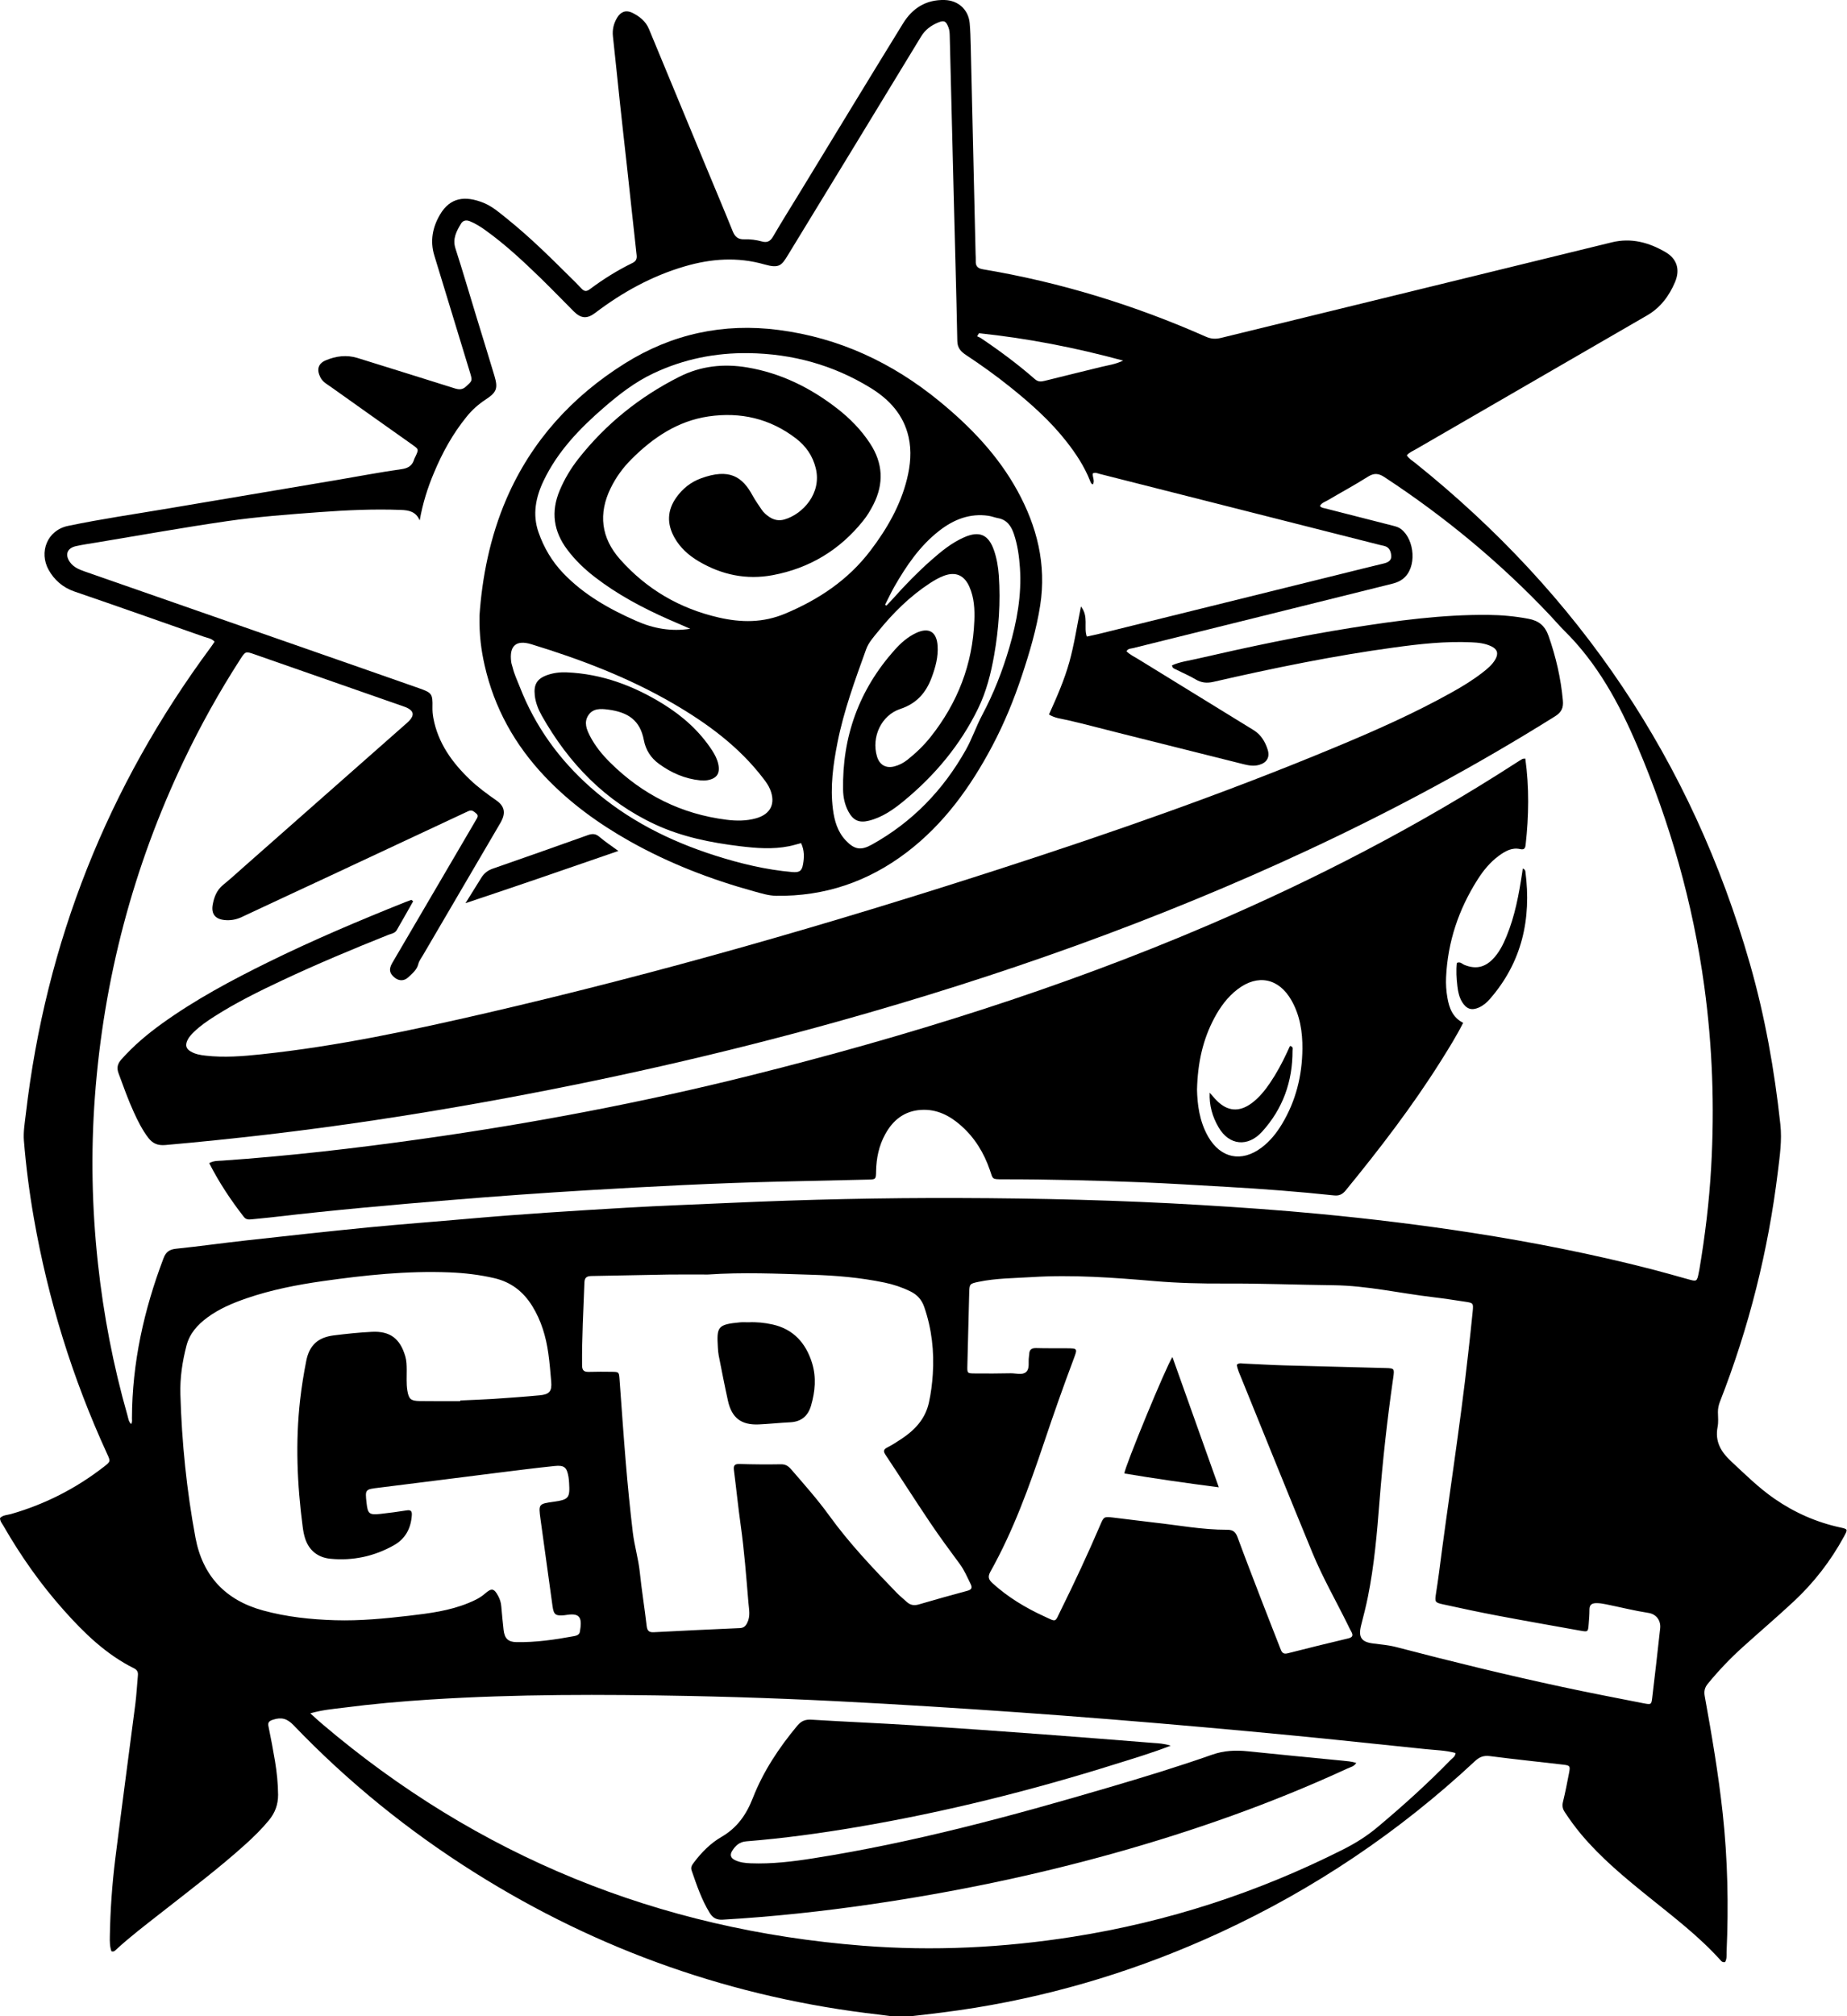
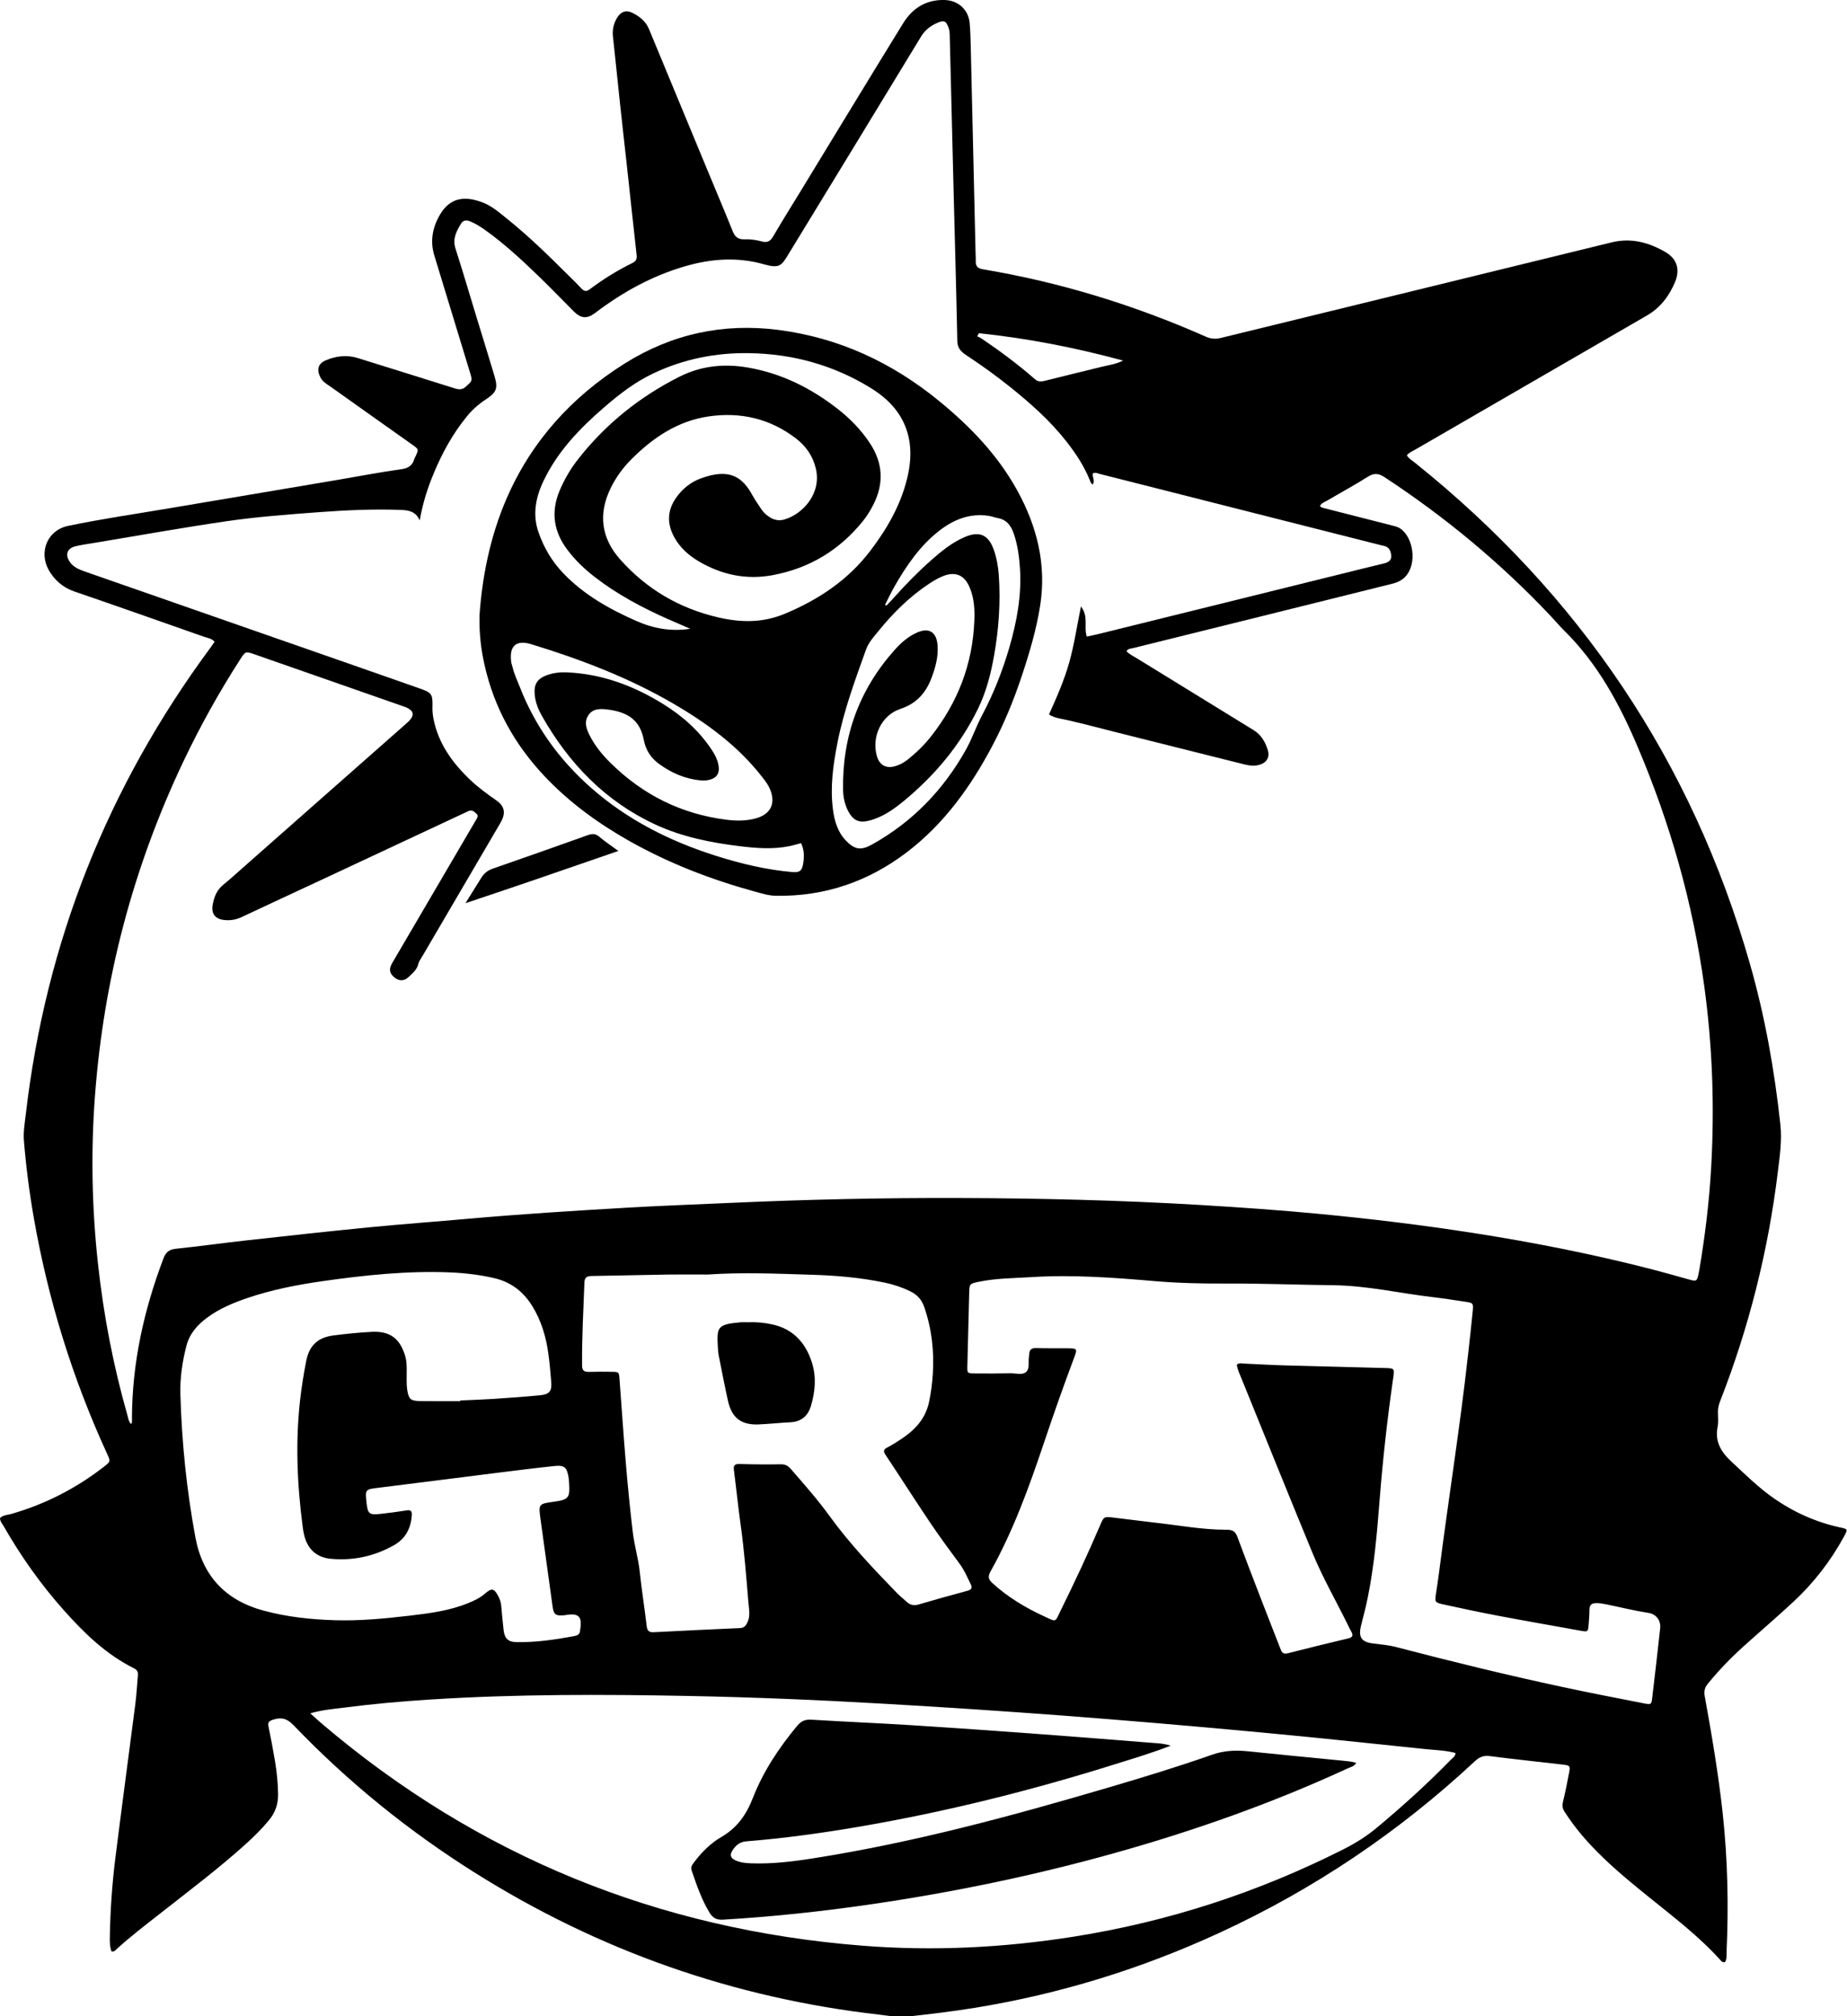
<svg xmlns="http://www.w3.org/2000/svg" id="LOGO_x5F_GRAL_x5F_NOBL_xA0_Image_00000113345380650523823790000002737227678151391880_" x="0px" y="0px" viewBox="0 0 449 490" xml:space="preserve" width="449" height="490">
  <defs id="defs10" />
  <g id="g10" transform="translate(-64.87,-58.763)">
    <path d="m 484.22,535.62 c -0.58,0.09 -0.81,-0.14 -1.02,-0.38 -5.32,-5.93 -11.65,-10.71 -17.8,-15.68 -5.73,-4.63 -11.39,-9.32 -16.15,-15 -1.44,-1.72 -2.76,-3.53 -3.99,-5.4 -0.52,-0.78 -0.67,-1.52 -0.44,-2.47 0.57,-2.33 1.03,-4.68 1.48,-7.04 0.33,-1.68 0.22,-1.83 -1.39,-2.02 -5.95,-0.7 -11.92,-1.31 -17.86,-2.08 -1.5,-0.19 -2.51,0.19 -3.61,1.21 -18.45,17.21 -39.13,31.13 -62.05,41.7 -18.97,8.75 -38.75,14.87 -59.38,18.24 -5.53,0.9 -11.08,1.56 -16.64,2.17 -2.25,0.25 -4.47,-0.23 -6.69,-0.48 -35.44,-4.03 -68.26,-15.55 -98.45,-34.55 -16.12,-10.14 -30.82,-22.05 -44,-35.8 -1.58,-1.65 -2.98,-2 -5.01,-1.33 -0.94,0.31 -1.29,0.63 -1.08,1.64 0.58,2.82 1.12,5.64 1.59,8.48 0.44,2.68 0.72,5.38 0.74,8.11 0.01,2.36 -0.72,4.37 -2.21,6.18 -1.73,2.11 -3.67,4.01 -5.69,5.84 -6.54,5.9 -13.57,11.19 -20.49,16.63 -3.71,2.91 -7.48,5.76 -10.95,8.96 -0.28,0.25 -0.53,0.62 -1.17,0.44 -0.41,-1.13 -0.42,-2.4 -0.39,-3.65 0.11,-6.32 0.55,-12.63 1.33,-18.9 1.56,-12.53 3.26,-25.04 4.87,-37.57 0.29,-2.3 0.41,-4.62 0.62,-6.93 0.07,-0.79 -0.13,-1.31 -0.92,-1.71 -6.79,-3.37 -12.12,-8.55 -17.09,-14.13 -5.61,-6.29 -10.44,-13.14 -14.64,-20.45 -0.35,-0.61 -0.86,-1.16 -0.87,-1.95 0.72,-0.75 1.75,-0.72 2.64,-0.97 8.25,-2.36 15.75,-6.18 22.53,-11.43 1.72,-1.33 1.73,-1.35 0.85,-3.25 -8.41,-18.32 -14.33,-37.43 -17.8,-57.29 -1.09,-6.22 -1.9,-12.49 -2.41,-18.78 -0.17,-2.12 0.21,-4.3 0.46,-6.44 4.87,-41.82 19.9,-79.62 44.95,-113.45 0.33,-0.45 0.63,-0.91 0.94,-1.38 -0.74,-0.81 -1.74,-0.9 -2.62,-1.21 -10.47,-3.68 -20.94,-7.38 -31.45,-10.98 -2.83,-0.97 -4.92,-2.83 -6.28,-5.28 -2.35,-4.24 -0.41,-9.6 4.75,-10.67 8.13,-1.7 16.36,-2.88 24.56,-4.27 13.71,-2.32 27.42,-4.62 41.13,-6.94 5.12,-0.87 10.22,-1.85 15.36,-2.57 1.68,-0.24 2.63,-0.9 3.09,-2.44 0.07,-0.23 0.2,-0.43 0.3,-0.65 0.8,-1.74 0.8,-1.74 -0.74,-2.84 -6.59,-4.67 -13.18,-9.32 -19.75,-14.01 -0.96,-0.68 -2.05,-1.23 -2.63,-2.38 -0.94,-1.85 -0.59,-3.34 1.32,-4.14 2.47,-1.04 5.07,-1.38 7.72,-0.56 7.85,2.45 15.71,4.88 23.56,7.36 1.08,0.34 1.9,0.41 2.83,-0.45 1.5,-1.39 1.57,-1.32 0.93,-3.43 -2.89,-9.47 -5.78,-18.95 -8.67,-28.42 -1.07,-3.52 -0.41,-6.85 1.39,-9.91 2.43,-4.14 6.03,-4.7 10.61,-2.85 2.15,0.87 3.93,2.45 5.74,3.9 5.31,4.27 10.16,9.03 14.98,13.82 1.02,1.01 2.06,2.01 3.04,3.07 0.65,0.71 1.19,0.83 2.03,0.21 3.27,-2.45 6.73,-4.61 10.4,-6.4 0.84,-0.41 1.11,-0.98 1,-1.91 -0.82,-7.31 -1.59,-14.62 -2.39,-21.92 -0.55,-5 -1.13,-10.01 -1.66,-15.01 -0.58,-5.4 -1.11,-10.81 -1.71,-16.21 -0.19,-1.67 0.19,-3.18 1.03,-4.57 0.89,-1.47 2.18,-1.92 3.69,-1.17 1.73,0.86 3.24,2.03 4.03,3.92 4.71,11.37 9.42,22.73 14.13,34.09 2.08,5.02 4.2,10.02 6.23,15.06 0.55,1.37 1.32,2.03 2.83,1.98 1.44,-0.05 2.88,0.13 4.27,0.52 1.27,0.35 2.04,-0.03 2.72,-1.2 2.09,-3.59 4.3,-7.11 6.47,-10.66 8.37,-13.72 16.7,-27.46 25.13,-41.14 2.28,-3.7 5.61,-5.82 10.14,-5.68 3.24,0.1 5.73,2.3 6.05,5.58 0.17,1.83 0.21,3.67 0.26,5.51 0.4,16.87 0.79,33.75 1.18,50.62 0.01,0.56 0.07,1.12 0.04,1.68 -0.06,1.25 0.43,1.83 1.74,2.05 18.77,3.14 36.83,8.69 54.22,16.39 1.26,0.56 2.4,0.6 3.69,0.28 31.66,-7.75 63.32,-15.46 94.97,-23.22 4.75,-1.16 9.04,0.04 13.06,2.38 2.8,1.63 3.58,4.26 2.32,7.26 -1.42,3.37 -3.55,6.24 -6.8,8.12 -18.75,10.85 -37.51,21.69 -56.25,32.55 -0.74,0.43 -1.58,0.75 -2.16,1.45 0.52,0.85 1.31,1.27 1.98,1.81 39.97,32.02 67.32,72.47 81.43,121.78 3.66,12.79 5.97,25.83 7.4,39.05 0.42,3.87 -0.15,7.67 -0.61,11.47 -2.34,19.21 -7.02,37.84 -14.07,55.86 -0.32,0.83 -0.51,1.67 -0.5,2.57 0.02,1.2 0.15,2.43 -0.08,3.59 -0.68,3.54 0.78,6.02 3.3,8.37 3.4,3.17 6.69,6.43 10.52,9.08 4.86,3.36 10.16,5.71 15.93,6.97 1.94,0.42 1.95,0.43 0.96,2.25 -3.24,5.95 -7.35,11.25 -12.31,15.85 -4.04,3.76 -8.24,7.34 -12.34,11.04 -3.03,2.74 -5.84,5.69 -8.43,8.85 -0.78,0.95 -0.97,1.83 -0.75,3.06 1.71,9.44 3.32,18.89 4.36,28.43 1.22,11.23 1.45,22.5 0.94,33.79 -0.01,0.79 0.09,1.62 -0.37,2.38 z M 166.9,185.24 c -0.93,-2.14 -2.58,-2.48 -4.58,-2.55 -6.57,-0.25 -13.11,0.05 -19.66,0.53 -7.58,0.56 -15.16,1.12 -22.67,2.21 -10.51,1.53 -20.98,3.41 -31.46,5.15 -1.73,0.29 -3.48,0.53 -5.19,0.91 -2.19,0.49 -2.74,2.12 -1.45,3.91 0.9,1.24 2.21,1.77 3.58,2.25 22.1,7.7 44.2,15.42 66.3,23.13 4.98,1.74 9.95,3.48 14.93,5.23 3.16,1.11 3.37,1.38 3.3,4.61 -0.02,0.89 0.05,1.75 0.21,2.62 1.13,6.1 4.56,10.83 8.91,15 1.97,1.88 4.17,3.48 6.4,5.04 2,1.4 2.32,3 1.17,5.17 -0.23,0.42 -0.48,0.83 -0.72,1.24 -6.1,10.42 -12.2,20.83 -18.3,31.25 -0.4,0.69 -0.93,1.36 -1.11,2.11 -0.35,1.45 -1.46,2.28 -2.41,3.2 -1.01,0.97 -2.26,0.95 -3.27,0.16 -1.32,-1.02 -1.53,-2.02 -0.74,-3.46 0.15,-0.28 0.32,-0.55 0.48,-0.83 6.51,-11.11 13.01,-22.21 19.52,-33.32 0.16,-0.28 0.32,-0.56 0.48,-0.83 0.28,-0.48 0.65,-0.97 0.05,-1.48 -0.49,-0.41 -0.95,-0.91 -1.68,-0.69 -0.3,0.09 -0.59,0.24 -0.88,0.38 -11,5.14 -21.99,10.29 -32.99,15.43 -7.16,3.35 -14.34,6.66 -21.5,10.03 -1.35,0.64 -2.76,0.87 -4.19,0.72 -2.29,-0.24 -3.26,-1.53 -2.84,-3.8 0.34,-1.82 0.99,-3.5 2.53,-4.75 1.8,-1.46 3.51,-3.03 5.25,-4.57 13.13,-11.58 26.27,-23.16 39.4,-34.75 2.11,-1.86 1.88,-3.11 -0.75,-4.03 -12.06,-4.22 -24.13,-8.44 -36.2,-12.65 -2.27,-0.79 -2.28,-0.79 -3.58,1.24 -5.07,7.87 -9.62,16.04 -13.65,24.49 -12.35,25.9 -19.53,53.19 -21.65,81.79 -1,13.51 -0.73,27.01 0.74,40.49 1.36,12.51 3.72,24.81 7.17,36.9 0.21,0.73 0.27,1.54 0.9,2.13 0.32,-0.5 0.2,-0.98 0.2,-1.43 0.04,-13.44 2.91,-26.31 7.66,-38.83 0.6,-1.59 1.45,-2.18 3.1,-2.35 5.72,-0.59 11.42,-1.4 17.14,-2.03 9.85,-1.09 19.7,-2.18 29.57,-3.15 8.2,-0.8 16.41,-1.4 24.61,-2.13 12.67,-1.12 25.36,-1.91 38.05,-2.65 8.46,-0.5 16.94,-0.79 25.41,-1.18 18.46,-0.83 36.94,-1.24 55.42,-1.18 19.6,0.06 39.19,0.52 58.76,1.69 9.66,0.58 19.31,1.25 28.94,2.17 12.41,1.18 24.79,2.68 37.12,4.59 14.7,2.28 29.27,5.16 43.67,8.86 2.94,0.76 5.86,1.6 8.78,2.41 2.22,0.62 2.22,0.62 2.68,-1.72 0.03,-0.16 0.07,-0.31 0.1,-0.47 1.4,-8.28 2.42,-16.62 2.89,-25 0.84,-14.73 0.32,-29.41 -1.68,-44.04 -2.77,-20.24 -8.31,-39.68 -16.32,-58.46 -4.4,-10.31 -9.67,-19.99 -17.73,-27.94 -1.14,-1.12 -2.17,-2.35 -3.27,-3.52 -12.13,-12.87 -25.64,-24.07 -40.42,-33.77 -1.47,-0.97 -2.56,-1.03 -4.06,-0.08 -3.17,2.01 -6.49,3.79 -9.72,5.7 -0.66,0.39 -1.47,0.59 -1.9,1.39 0.32,0.45 0.81,0.48 1.27,0.59 5.5,1.4 10.99,2.82 16.49,4.21 0.7,0.18 1.36,0.36 1.96,0.82 3.29,2.52 3.98,9.42 0.39,12.14 -1.17,0.89 -2.46,1.12 -3.74,1.44 -20.62,5.14 -41.24,10.25 -61.87,15.36 -0.53,0.13 -1.14,0.06 -1.53,0.75 0.83,0.83 1.91,1.34 2.91,1.95 9.33,5.74 18.66,11.47 27.98,17.21 1.79,1.1 2.82,2.81 3.43,4.75 0.58,1.83 -0.2,3.14 -2,3.68 -1.27,0.38 -2.52,0.19 -3.77,-0.12 -10.23,-2.56 -20.46,-5.12 -30.68,-7.69 -4.03,-1.01 -8.04,-2.09 -12.09,-3.02 -1.6,-0.37 -3.24,-0.5 -4.62,-1.4 1.91,-4.24 3.73,-8.38 4.95,-12.75 1.2,-4.31 1.84,-8.74 2.82,-13.5 1.93,2.46 0.62,5.04 1.42,7.32 1.2,-0.26 2.29,-0.48 3.36,-0.75 19.31,-4.77 38.62,-9.56 57.92,-14.33 3.64,-0.9 7.28,-1.82 10.93,-2.69 1.04,-0.25 1.89,-0.74 1.8,-1.87 -0.08,-1.02 -0.44,-2.07 -1.67,-2.38 -0.39,-0.1 -0.78,-0.18 -1.17,-0.27 -22.69,-5.75 -45.37,-11.5 -68.06,-17.25 -0.53,-0.13 -1.04,-0.44 -1.65,-0.11 -0.14,0.88 0.57,1.79 0,2.68 -0.44,-0.17 -0.54,-0.58 -0.69,-0.94 -1.37,-3.45 -3.39,-6.51 -5.66,-9.42 -3.97,-5.08 -8.75,-9.32 -13.75,-13.33 -3.43,-2.75 -7.01,-5.32 -10.68,-7.74 -1.23,-0.81 -2.13,-1.69 -2.16,-3.42 -0.23,-11.76 -0.58,-23.51 -0.87,-35.27 -0.33,-12.95 -0.65,-25.91 -0.97,-38.86 -0.02,-0.72 -0.04,-1.43 -0.32,-2.12 -0.6,-1.53 -1.03,-1.78 -2.51,-1.16 -1.72,0.72 -3.12,1.72 -4.15,3.42 -10.74,17.71 -21.55,35.37 -32.33,53.05 -1.54,2.52 -2.08,3.36 -5.72,2.32 -6.56,-1.88 -12.96,-1.41 -19.37,0.46 -8.01,2.34 -15.18,6.3 -21.79,11.32 -1.98,1.5 -3.46,1.38 -5.22,-0.38 -2.71,-2.72 -5.38,-5.48 -8.13,-8.16 -4.25,-4.12 -8.58,-8.16 -13.41,-11.61 -1.17,-0.83 -2.38,-1.6 -3.73,-2.14 -0.9,-0.36 -1.68,-0.15 -2.11,0.57 -1.11,1.84 -2.13,3.68 -1.37,6.05 1.79,5.55 3.42,11.15 5.13,16.73 1.45,4.74 2.92,9.46 4.34,14.21 0.92,3.09 0.55,4.02 -2.14,5.79 -1.75,1.15 -3.29,2.52 -4.61,4.16 -3.36,4.13 -5.9,8.73 -7.94,13.63 -1.57,3.7 -2.75,7.49 -3.47,11.58 z m -26.6,289.91 c 1.14,1.03 1.95,1.79 2.79,2.5 37.96,32.3 81.9,50.08 131.49,53.98 17.13,1.35 34.2,0.5 51.18,-2.18 23,-3.63 44.87,-10.74 65.65,-21.23 2.94,-1.48 5.69,-3.2 8.23,-5.32 6.2,-5.19 12.2,-10.59 17.84,-16.39 0.48,-0.49 1.19,-0.85 1.22,-1.71 -2.42,-0.67 -4.91,-0.7 -7.36,-0.96 -14.23,-1.49 -28.46,-2.99 -42.71,-4.3 -15.12,-1.4 -30.26,-2.69 -45.41,-3.84 -14.43,-1.09 -28.87,-2.04 -43.32,-2.87 -15.89,-0.92 -31.79,-1.59 -47.71,-1.9 -20.87,-0.41 -41.75,-0.46 -62.6,0.86 -7.1,0.45 -14.19,1.08 -21.25,2 -2.52,0.31 -5.07,0.52 -8.04,1.36 z m 225.23,-84.71 c 0.57,-0.52 1.14,-0.32 1.67,-0.29 3.28,0.14 6.55,0.35 9.83,0.44 8.23,0.24 16.47,0.41 24.7,0.65 2.12,0.06 2.12,0.14 1.85,2.26 -0.03,0.24 -0.08,0.47 -0.11,0.71 -1.39,9.74 -2.47,19.51 -3.24,29.32 -0.61,7.81 -1.28,15.62 -2.83,23.32 -0.46,2.27 -1.03,4.52 -1.61,6.76 -0.78,3 -0.06,4.2 2.9,4.57 1.9,0.24 3.81,0.4 5.68,0.89 13.3,3.48 26.65,6.74 40.09,9.63 6.64,1.43 13.31,2.71 19.98,4.02 1.81,0.35 1.88,0.29 2.07,-1.29 0.67,-5.64 1.33,-11.28 1.94,-16.92 0.21,-1.92 -0.95,-3.47 -2.84,-3.76 -3.48,-0.54 -6.89,-1.4 -10.34,-2.1 -0.78,-0.16 -1.56,-0.29 -2.37,-0.28 -1.06,0.02 -1.63,0.39 -1.64,1.54 0,1.2 -0.09,2.4 -0.19,3.59 -0.15,1.88 -0.17,1.89 -1.99,1.57 -6.77,-1.22 -13.54,-2.4 -20.29,-3.68 -4.32,-0.82 -8.62,-1.74 -12.91,-2.68 -2.26,-0.49 -2.25,-0.55 -1.89,-2.91 0.24,-1.58 0.49,-3.16 0.69,-4.75 2.27,-17.76 5.12,-35.45 7.09,-53.25 0.38,-3.42 0.77,-6.83 1.1,-10.25 0.2,-2.1 0.16,-2.13 -1.83,-2.43 -2.53,-0.38 -5.06,-0.78 -7.6,-1.08 -8.16,-0.95 -16.21,-2.84 -24.48,-2.93 -8.8,-0.1 -17.59,-0.46 -26.39,-0.41 -5.69,0.03 -11.35,-0.11 -17.01,-0.59 -9.97,-0.85 -19.93,-1.6 -29.94,-0.97 -4.31,0.27 -8.64,0.26 -12.89,1.15 -2.16,0.45 -2.19,0.54 -2.25,2.68 -0.16,5.92 -0.31,11.83 -0.45,17.75 -0.04,1.79 -0.02,1.82 1.87,1.83 2.88,0.02 5.76,0.03 8.64,-0.04 1.26,-0.03 2.78,0.51 3.73,-0.28 0.99,-0.82 0.53,-2.41 0.72,-3.65 0.03,-0.24 0.07,-0.48 0.08,-0.72 0.03,-1.11 0.6,-1.5 1.7,-1.47 2.48,0.07 4.96,0.03 7.44,0.05 2.61,0.02 2.62,0.04 1.69,2.52 -2.53,6.73 -4.92,13.52 -7.21,20.34 -3.62,10.77 -7.47,21.45 -13.04,31.4 -0.71,1.27 -0.47,1.95 0.5,2.83 3.71,3.37 7.94,5.93 12.46,8.01 3.23,1.49 2.64,1.58 4.14,-1.45 3.37,-6.81 6.58,-13.69 9.57,-20.67 0.89,-2.08 0.92,-2.1 3.2,-1.84 3.26,0.37 6.5,0.83 9.76,1.19 5.96,0.65 11.87,1.79 17.89,1.77 1.5,-0.01 2.08,0.57 2.56,1.86 1.85,5.02 3.79,10.02 5.71,15.02 1.52,3.95 3.08,7.89 4.62,11.84 0.33,0.84 0.56,1.64 1.83,1.31 4.88,-1.25 9.77,-2.45 14.67,-3.61 1.06,-0.25 1.37,-0.67 0.81,-1.65 -0.32,-0.55 -0.59,-1.14 -0.87,-1.71 -2.86,-5.81 -6.1,-11.44 -8.57,-17.43 -5.79,-14.04 -11.47,-28.12 -17.18,-42.2 -0.46,-1.16 -1.04,-2.31 -1.22,-3.53 z m -188.79,8.84 v -0.16 c 2.64,-0.12 5.28,-0.2 7.91,-0.37 3.83,-0.25 7.66,-0.53 11.48,-0.89 2.32,-0.22 2.93,-1.01 2.74,-3.29 -0.2,-2.31 -0.38,-4.62 -0.71,-6.92 -0.57,-4.07 -1.72,-7.95 -3.91,-11.49 -2.17,-3.5 -5.14,-5.81 -9.2,-6.76 -3.6,-0.84 -7.23,-1.26 -10.92,-1.41 -10.35,-0.41 -20.61,0.68 -30.82,2.13 -6.25,0.89 -12.45,2.1 -18.44,4.15 -3.41,1.17 -6.73,2.56 -9.65,4.73 -2.36,1.75 -4.25,3.85 -5.02,6.8 -1.01,3.89 -1.6,7.84 -1.48,11.86 0.34,11.68 1.52,23.29 3.66,34.78 1.74,9.32 7.31,15.23 16.44,17.72 5.73,1.57 11.61,2.19 17.54,2.37 6.01,0.18 11.98,-0.4 17.94,-1.09 4.92,-0.58 9.84,-1.19 14.48,-3.11 1.42,-0.58 2.78,-1.22 3.94,-2.23 1.65,-1.45 2.24,-1.36 3.27,0.56 0.42,0.78 0.67,1.62 0.74,2.51 0.17,1.91 0.34,3.82 0.56,5.72 0.23,2.04 1.08,2.92 3.07,2.96 4.74,0.09 9.4,-0.59 14.05,-1.45 0.67,-0.12 1.31,-0.36 1.43,-1.08 0.53,-3.13 0.25,-4.6 -3.09,-4.1 -0.24,0.04 -0.47,0.07 -0.71,0.1 -2.11,0.2 -2.56,-0.14 -2.85,-2.19 -0.98,-7.04 -1.95,-14.09 -2.92,-21.13 -0.51,-3.74 -0.5,-3.74 3.24,-4.27 3.62,-0.52 3.94,-0.92 3.7,-4.65 -0.03,-0.48 -0.07,-0.96 -0.15,-1.43 -0.41,-2.3 -1.02,-2.85 -3.4,-2.6 -4.61,0.48 -9.21,1.07 -13.81,1.64 -9.59,1.2 -19.18,2.44 -28.78,3.62 -3.45,0.42 -3.46,0.37 -3.09,3.73 0.29,2.63 0.64,2.94 3.37,2.65 2.14,-0.23 4.28,-0.53 6.41,-0.86 1.01,-0.16 1.28,0.24 1.22,1.17 -0.21,3.18 -1.54,5.72 -4.34,7.3 -4.8,2.71 -10,3.82 -15.46,3.29 -3.01,-0.3 -5.2,-1.99 -6.15,-4.97 -0.29,-0.91 -0.46,-1.86 -0.58,-2.81 -1.35,-10.26 -1.79,-20.55 -0.62,-30.86 0.36,-3.17 0.87,-6.33 1.49,-9.47 0.75,-3.77 2.83,-5.68 6.65,-6.17 3.09,-0.39 6.2,-0.72 9.31,-0.87 4.42,-0.22 6.83,1.64 8.1,5.9 0.33,1.1 0.35,2.2 0.36,3.32 0.02,1.68 -0.12,3.36 0.15,5.03 0.35,2.1 0.82,2.54 3.01,2.57 3.28,0.05 6.56,0.02 9.84,0.02 z m 60.19,-30.77 c -2.99,0 -6.35,-0.04 -9.71,0.01 -6.16,0.09 -12.31,0.26 -18.47,0.35 -1.14,0.02 -1.77,0.26 -1.81,1.59 -0.25,6.71 -0.63,13.42 -0.57,20.14 0.01,1.36 0.6,1.6 1.74,1.57 1.84,-0.05 3.68,-0.05 5.52,-0.02 1.69,0.03 1.71,0.05 1.84,1.75 0.51,6.78 0.96,13.56 1.53,20.33 0.47,5.65 1.03,11.3 1.7,16.94 0.39,3.26 1.36,6.4 1.7,9.67 0.45,4.37 1.17,8.71 1.67,13.07 0.14,1.23 0.59,1.6 1.8,1.53 6.95,-0.37 13.9,-0.69 20.84,-1 0.92,-0.04 1.37,-0.42 1.79,-1.24 0.84,-1.64 0.45,-3.27 0.31,-4.93 -0.53,-6.29 -1,-12.58 -1.88,-18.84 -0.62,-4.43 -1.07,-8.89 -1.64,-13.32 -0.15,-1.12 0.09,-1.58 1.34,-1.55 3.36,0.1 6.72,0.13 10.07,0.07 1.09,-0.02 1.78,0.4 2.45,1.17 3.19,3.69 6.44,7.34 9.3,11.29 4.89,6.76 10.61,12.79 16.4,18.76 0.78,0.8 1.66,1.5 2.49,2.26 0.85,0.77 1.78,0.9 2.88,0.58 3.91,-1.14 7.83,-2.25 11.76,-3.3 1.05,-0.28 1.33,-0.7 0.84,-1.68 -0.82,-1.64 -1.51,-3.34 -2.62,-4.83 -2.47,-3.34 -4.94,-6.69 -7.26,-10.14 -3.66,-5.44 -7.18,-10.97 -10.81,-16.42 -0.63,-0.94 -0.42,-1.34 0.5,-1.81 1.13,-0.58 2.21,-1.28 3.28,-1.98 3.3,-2.17 5.9,-4.88 6.78,-8.92 0.5,-2.27 0.79,-4.57 0.94,-6.88 0.36,-5.56 -0.25,-11 -2.07,-16.3 -0.62,-1.8 -1.71,-3.01 -3.37,-3.82 -2.02,-0.99 -4.14,-1.7 -6.34,-2.15 -5.89,-1.22 -11.86,-1.73 -17.86,-1.9 -8.22,-0.25 -16.46,-0.63 -25.06,-0.05 z m 65.92,-228.76 c -0.15,0.25 -0.29,0.5 -0.44,0.75 0.29,0.14 0.61,0.24 0.87,0.41 4.58,3.08 9.01,6.36 13.17,10 0.78,0.68 1.5,0.64 2.42,0.4 4.56,-1.16 9.15,-2.24 13.72,-3.38 1.65,-0.41 3.37,-0.6 5.32,-1.53 -11.78,-3.19 -23.33,-5.43 -35.06,-6.65 z" id="path1" />
-     <path d="m 435.67,243.12 c 0.97,7.05 0.85,13.98 0.08,20.91 -0.09,0.81 -0.28,1.33 -1.34,1.09 -1.96,-0.45 -3.58,0.47 -5.1,1.57 -2.17,1.57 -3.84,3.62 -5.26,5.86 -4.59,7.23 -7.24,15.1 -7.64,23.68 -0.08,1.67 0.03,3.37 0.32,5.02 0.43,2.48 1.28,4.81 3.83,6.09 -1.67,3.3 -3.54,6.27 -5.4,9.24 -6.95,11.05 -14.89,21.39 -23.15,31.48 -0.8,0.98 -1.61,1.36 -2.86,1.22 -8.59,-0.91 -17.2,-1.57 -25.82,-2.06 -7.1,-0.4 -14.21,-0.86 -21.32,-1.14 -11.11,-0.43 -22.22,-0.72 -33.34,-0.71 -2.73,0 -2.39,0.01 -3.17,-2.26 -1.43,-4.16 -3.66,-7.82 -6.96,-10.75 -2.77,-2.46 -5.92,-4.1 -9.77,-3.86 -4.05,0.25 -6.83,2.48 -8.71,5.92 -1.53,2.79 -2.16,5.82 -2.22,8.99 -0.03,1.98 -0.08,1.99 -1.98,2.03 -7.04,0.16 -14.07,0.32 -21.11,0.48 -15.75,0.36 -31.48,1.18 -47.21,2.12 -11.01,0.66 -22.02,1.45 -33.01,2.36 -14.26,1.18 -28.51,2.44 -42.72,4.1 -1.9,0.22 -3.82,0.4 -5.72,0.59 -0.72,0.07 -1.4,0.12 -1.94,-0.58 -3.19,-4.1 -6.05,-8.41 -8.42,-13.07 1.1,-0.62 2.16,-0.54 3.17,-0.61 16.2,-1.12 32.31,-2.99 48.38,-5.25 27,-3.8 53.76,-8.87 80.21,-15.49 37.87,-9.48 75.07,-21.06 111.01,-36.44 26.07,-11.16 51.17,-24.14 75,-39.54 0.47,-0.3 0.94,-0.6 1.43,-0.88 0.12,-0.09 0.3,-0.06 0.74,-0.11 z m -79.81,80.45 c 0.08,3.47 0.54,7.66 2.72,11.45 3.04,5.26 8.11,6.29 12.95,2.66 2.08,-1.56 3.66,-3.55 4.99,-5.75 3.38,-5.62 4.9,-11.78 4.96,-18.27 0.04,-4.1 -0.58,-8.12 -2.66,-11.78 -3.06,-5.39 -8.19,-6.45 -13.09,-2.7 -2.46,1.88 -4.24,4.32 -5.68,7.03 -2.75,5.18 -4.02,10.74 -4.19,17.36 z" id="path2" />
    <path d="m 181.43,208.41 c 0.62,-9.14 2.51,-19.08 6.59,-28.49 6.07,-13.99 15.94,-24.81 28.76,-32.84 11.41,-7.15 23.94,-9.87 37.35,-8.13 14.75,1.91 27.66,7.95 39.11,17.33 7.53,6.17 14.2,13.1 18.94,21.71 4.79,8.71 7.11,17.96 5.56,27.89 -0.91,5.84 -2.6,11.53 -4.47,17.14 -1.94,5.85 -4.28,11.55 -7.15,16.98 -5.28,9.98 -11.77,19.03 -20.88,25.95 -9.36,7.1 -19.9,10.69 -31.68,10.52 -1.87,-0.03 -3.63,-0.6 -5.39,-1.08 -10.52,-2.9 -20.65,-6.81 -30.17,-12.16 -7.62,-4.29 -14.66,-9.38 -20.7,-15.77 -7.3,-7.71 -12.3,-16.68 -14.63,-27.06 -0.81,-3.58 -1.31,-7.24 -1.24,-11.99 z m 51.24,3.17 c -1.81,-0.79 -3.63,-1.56 -5.43,-2.36 -6.3,-2.79 -12.36,-6.03 -17.83,-10.26 -2.48,-1.92 -4.72,-4.07 -6.61,-6.58 -3.38,-4.47 -4.05,-9.26 -1.86,-14.45 1.16,-2.75 2.67,-5.28 4.5,-7.62 6.68,-8.5 14.92,-15.11 24.55,-19.97 5.24,-2.65 10.82,-3.25 16.58,-2.27 8.15,1.38 15.31,4.93 21.8,9.96 3.12,2.42 5.85,5.2 8.02,8.52 3.12,4.77 3.39,9.69 0.83,14.78 -0.72,1.43 -1.55,2.8 -2.56,4.05 -5.69,7.08 -13.02,11.49 -21.93,13.16 -6.39,1.2 -12.41,-0.06 -17.99,-3.35 -2.44,-1.44 -4.53,-3.29 -5.93,-5.81 -1.84,-3.32 -1.76,-6.57 0.46,-9.7 1.52,-2.15 3.51,-3.74 5.97,-4.65 7.01,-2.58 10.13,-0.34 12.57,4.14 0.65,1.19 1.45,2.3 2.2,3.43 0.49,0.74 1.16,1.31 1.9,1.81 1.13,0.76 2.36,0.98 3.66,0.6 4.44,-1.29 9.11,-6.33 7.61,-12.45 -0.74,-3.02 -2.4,-5.39 -4.81,-7.24 -6.31,-4.84 -13.5,-6.49 -21.26,-5.35 -7.5,1.1 -13.5,5.16 -18.75,10.41 -2.05,2.05 -3.74,4.37 -5.02,6.98 -3.07,6.25 -2.35,12.13 2.27,17.34 6.46,7.28 14.51,11.97 23.98,14.14 5.45,1.25 10.73,1.33 16.17,-0.95 8.23,-3.46 15.32,-8.21 20.73,-15.33 3.99,-5.25 7.26,-10.9 8.87,-17.38 0.83,-3.37 1.16,-6.76 0.39,-10.19 -1.22,-5.44 -4.71,-9.17 -9.27,-11.97 -9.07,-5.57 -19,-8.28 -29.61,-8.43 -8.07,-0.11 -15.8,1.43 -23.18,4.92 -4.49,2.12 -8.3,5.09 -11.98,8.27 -5.9,5.1 -11.27,10.67 -14.69,17.82 -1.92,4.01 -2.75,8.21 -1.24,12.53 1.3,3.72 3.27,7.09 6.03,9.96 5.02,5.23 11.16,8.69 17.74,11.58 4.18,1.86 8.48,2.62 13.12,1.91 z m 47.36,-5.86 c 0.11,0.08 0.21,0.15 0.32,0.23 0.58,-0.61 1.18,-1.21 1.74,-1.84 2.87,-3.23 5.89,-6.32 9.13,-9.18 2.46,-2.17 5,-4.26 8.04,-5.59 3.71,-1.63 5.92,-0.66 7.25,3.18 0.68,1.97 1.02,4.02 1.17,6.1 0.44,6.5 0,12.95 -1.13,19.34 -0.79,4.49 -1.9,8.89 -3.92,13.03 -4.33,8.85 -10.49,16.21 -18.05,22.44 -2.53,2.08 -5.23,3.98 -8.49,4.79 -2.37,0.59 -3.81,-0.07 -4.96,-2.2 -0.89,-1.66 -1.28,-3.46 -1.31,-5.3 -0.23,-12.95 3.9,-24.33 12.54,-34.01 1.49,-1.67 3.18,-3.17 5.25,-4.13 3.07,-1.43 4.96,-0.28 5.19,3.12 0.18,2.7 -0.51,5.21 -1.44,7.71 -1.38,3.73 -3.68,6.35 -7.63,7.65 -4.62,1.53 -7.06,6.83 -5.67,11.53 0.61,2.06 2.16,2.97 4.24,2.43 1.17,-0.3 2.24,-0.87 3.19,-1.62 2.07,-1.65 3.97,-3.47 5.62,-5.55 6.56,-8.28 10.21,-17.65 10.62,-28.23 0.11,-2.8 -0.04,-5.61 -1.2,-8.24 -1.24,-2.83 -3.36,-3.76 -6.24,-2.67 -1.18,0.45 -2.31,1.1 -3.38,1.8 -4.86,3.19 -8.94,7.22 -12.58,11.73 -1.1,1.36 -2.31,2.66 -2.92,4.36 -2.68,7.44 -5.41,14.86 -6.95,22.64 -1.05,5.34 -1.81,10.73 -1.11,16.19 0.36,2.8 1.12,5.48 3.14,7.61 2.13,2.23 3.68,2.46 6.34,0.98 9.83,-5.47 17.34,-13.24 22.83,-23.02 1.53,-2.72 2.51,-5.7 3.97,-8.45 2.79,-5.24 4.94,-10.73 6.6,-16.41 1.84,-6.32 3.03,-12.75 2.58,-19.38 -0.19,-2.79 -0.57,-5.56 -1.47,-8.23 -0.65,-1.91 -1.67,-3.44 -3.84,-3.84 -0.78,-0.14 -1.53,-0.45 -2.32,-0.57 -4.57,-0.67 -8.48,0.9 -12.01,3.65 -4.69,3.66 -7.96,8.48 -10.88,13.56 -0.81,1.43 -1.51,2.93 -2.26,4.39 z m -20.42,57.95 c -1.07,0.28 -1.98,0.56 -2.92,0.75 -3.98,0.8 -7.96,0.48 -11.94,0 -7.09,-0.86 -14.1,-2.27 -20.59,-5.28 -12.16,-5.64 -21.04,-14.87 -27.58,-26.44 -0.86,-1.52 -1.52,-3.18 -1.71,-4.96 -0.29,-2.66 0.57,-4.06 3.1,-4.94 1.53,-0.53 3.12,-0.7 4.73,-0.63 8.53,0.37 16.25,3.27 23.41,7.71 4.73,2.93 8.84,6.59 11.91,11.31 0.66,1.02 1.2,2.09 1.46,3.27 0.49,2.28 -0.37,3.54 -2.67,3.92 -0.55,0.09 -1.12,0.09 -1.67,0.04 -3.76,-0.37 -7.09,-1.83 -10.11,-4.04 -1.95,-1.43 -3.19,-3.36 -3.64,-5.74 -0.91,-4.77 -3.75,-6.79 -8.73,-7.43 -1.75,-0.22 -3.63,-0.35 -4.78,1.41 -1.11,1.71 -0.41,3.42 0.4,5 1.25,2.43 2.98,4.55 4.92,6.47 7.87,7.81 17.28,12.52 28.3,13.9 2.38,0.3 4.79,0.31 7.15,-0.35 3.57,-1 4.83,-3.58 3.43,-7.03 -0.39,-0.97 -1,-1.81 -1.64,-2.64 -5.93,-7.77 -13.64,-13.41 -21.98,-18.26 -10.83,-6.29 -22.44,-10.71 -34.4,-14.37 -3.78,-1.16 -5.42,0.42 -4.92,4.29 0.06,0.47 0.25,0.92 0.36,1.39 0.4,1.64 1.13,3.15 1.74,4.71 3.73,9.57 9.56,17.64 17.24,24.43 8.84,7.81 19.12,12.99 30.27,16.54 6.1,1.94 12.31,3.44 18.71,4 1.72,0.15 2.35,-0.24 2.63,-1.92 0.29,-1.65 0.35,-3.34 -0.48,-5.11 z" id="path3" />
-     <path d="m 165.3,277.81 c -1.33,2.34 -2.64,4.7 -4,7.03 -0.43,0.74 -1.33,0.84 -2.06,1.13 -8.69,3.47 -17.31,7.08 -25.78,11.06 -5.64,2.65 -11.24,5.42 -16.5,8.78 -1.75,1.12 -3.46,2.3 -4.96,3.76 -0.63,0.62 -1.24,1.26 -1.6,2.08 -0.52,1.18 -0.3,1.98 0.82,2.65 1.12,0.67 2.38,0.88 3.67,1.02 4.48,0.51 8.95,0.15 13.41,-0.32 18.56,-1.96 36.77,-5.87 54.91,-10.06 42.07,-9.73 83.53,-21.68 124.6,-34.97 27.53,-8.9 54.84,-18.44 81.57,-29.57 9.67,-4.02 19.25,-8.25 28.41,-13.37 2.59,-1.44 5.12,-2.98 7.46,-4.8 1.2,-0.93 2.39,-1.9 3.15,-3.25 0.79,-1.41 0.47,-2.44 -0.99,-3.14 -1.54,-0.74 -3.22,-0.91 -4.91,-0.98 -6.26,-0.28 -12.46,0.4 -18.65,1.25 -14.82,2.02 -29.46,5.03 -44.03,8.37 -1.58,0.36 -2.92,0.22 -4.31,-0.61 -1.5,-0.9 -3.14,-1.57 -4.7,-2.38 -0.4,-0.2 -0.95,-0.28 -1.02,-1.03 1.85,-0.84 3.9,-1.1 5.87,-1.55 12.54,-2.88 25.12,-5.57 37.83,-7.58 10.98,-1.74 21.99,-3.23 33.15,-3.13 3.29,0.03 6.54,0.33 9.77,0.94 2.51,0.47 4.03,1.66 4.92,4.2 1.79,5.09 2.98,10.27 3.47,15.63 0.17,1.79 -0.3,2.88 -1.92,3.89 -19.28,12.06 -39.26,22.81 -59.86,32.42 -36.96,17.25 -75.27,30.79 -114.52,41.75 -28.35,7.92 -57.03,14.38 -85.99,19.59 -17.55,3.15 -35.17,5.84 -52.88,7.9 -8.18,0.95 -16.37,1.8 -24.58,2.52 -1.85,0.16 -3.08,-0.39 -4.13,-1.76 -1.47,-1.92 -2.53,-4.07 -3.53,-6.25 -1.4,-3.06 -2.51,-6.22 -3.68,-9.37 -0.51,-1.35 -0.3,-2.35 0.68,-3.44 2.94,-3.31 6.3,-6.14 9.87,-8.71 8.08,-5.81 16.82,-10.48 25.72,-14.87 10.91,-5.37 22.09,-10.11 33.37,-14.62 0.51,-0.2 1.03,-0.38 1.55,-0.57 0.14,0.12 0.27,0.24 0.4,0.36 z" id="path4" />
    <path d="m 178.03,278.26 c 1.3,-2.09 2.6,-4.19 3.91,-6.28 0.66,-1.04 1.57,-1.72 2.78,-2.13 7.7,-2.67 15.38,-5.39 23.06,-8.13 1.08,-0.39 1.9,-0.37 2.82,0.43 1.32,1.14 2.79,2.1 4.59,3.42 -12.54,4.35 -24.77,8.56 -37.16,12.69 z" id="path5" />
-     <path d="m 435.05,269.84 c 0.43,0.14 0.59,0.42 0.64,0.74 1.5,11.56 -0.84,22.05 -8.67,31.01 -0.75,0.85 -1.6,1.57 -2.63,2.03 -1.78,0.79 -3.02,0.37 -4.06,-1.3 -0.74,-1.18 -1.01,-2.52 -1.17,-3.87 -0.22,-1.89 -0.34,-3.8 -0.13,-5.67 0.83,-0.38 1.28,0.26 1.83,0.48 2.62,1.06 4.8,0.69 6.8,-1.3 1.61,-1.61 2.61,-3.61 3.46,-5.69 2.02,-4.91 2.98,-10.08 3.77,-15.29 0.04,-0.36 0.1,-0.74 0.16,-1.14 z" id="path6" />
    <path d="m 349.47,483.01 c -4.67,1.81 -8.95,3.08 -13.21,4.41 -20.69,6.5 -41.69,11.75 -63.08,15.38 -8.91,1.51 -17.86,2.74 -26.87,3.46 -1.67,0.13 -2.63,1.03 -3.42,2.27 -0.66,1.04 -0.41,1.8 0.72,2.33 1.17,0.55 2.44,0.69 3.74,0.74 5.14,0.2 10.23,-0.42 15.28,-1.22 24.37,-3.83 48.12,-10.26 71.75,-17.21 8.43,-2.48 16.85,-5.04 25.14,-7.96 2.9,-1.02 5.74,-1.14 8.71,-0.83 7.63,0.79 15.27,1.53 22.91,2.27 1.11,0.11 2.23,0.18 3.43,0.55 -0.51,0.88 -1.41,1.02 -2.14,1.36 -18.33,8.46 -37.31,15.15 -56.74,20.59 -19.35,5.41 -38.98,9.47 -58.85,12.38 -12.03,1.76 -24.11,3.06 -36.26,3.77 -1.49,0.09 -2.43,-0.42 -3.17,-1.62 -1.99,-3.23 -3.18,-6.79 -4.41,-10.34 -0.29,-0.84 0.14,-1.37 0.57,-1.95 1.85,-2.46 4.03,-4.66 6.65,-6.18 3.87,-2.24 6.08,-5.42 7.69,-9.54 2.52,-6.43 6.34,-12.18 10.77,-17.5 0.98,-1.18 1.98,-1.57 3.5,-1.47 8.22,0.51 16.45,0.84 24.67,1.36 10.53,0.67 21.06,1.42 31.59,2.2 8.93,0.66 17.86,1.39 26.79,2.09 1.28,0.09 2.55,0.14 4.24,0.66 z" id="path7" />
-     <path d="m 361.16,420.22 c -8.01,-1.03 -15.51,-2.11 -22.97,-3.36 0.1,-1.6 10.1,-25.89 11.69,-28.3 3.75,10.53 7.44,20.87 11.28,31.66 z" id="path8" />
    <path d="m 246.84,380.12 c 1.88,-0.1 3.89,0.1 5.83,0.53 5.09,1.13 8.12,4.55 9.61,9.37 1.07,3.46 0.75,6.96 -0.26,10.39 -0.73,2.48 -2.37,3.88 -5.05,4.01 -2.55,0.12 -5.1,0.41 -7.65,0.52 -4.27,0.18 -6.56,-1.58 -7.49,-5.76 -0.81,-3.66 -1.52,-7.35 -2.25,-11.03 -0.12,-0.62 -0.16,-1.27 -0.2,-1.91 -0.3,-5.03 -0.09,-5.6 5.41,-6.11 0.63,-0.06 1.28,-0.01 2.05,-0.01 z" id="path9" />
-     <path d="m 358.94,324.32 c 0.58,0.65 1.12,1.33 1.74,1.94 2.59,2.6 5.42,2.83 8.4,0.66 1.83,-1.34 3.24,-3.08 4.51,-4.94 1.62,-2.39 2.98,-4.92 4.19,-7.54 0.23,-0.5 0.46,-1 0.68,-1.47 0.86,0.13 0.62,0.73 0.62,1.13 0.02,7.51 -2.35,14.14 -7.42,19.72 -3.44,3.78 -8,3.32 -10.54,-1.06 -1.52,-2.57 -2.32,-5.39 -2.18,-8.44 z" id="path10" />
  </g>
</svg>